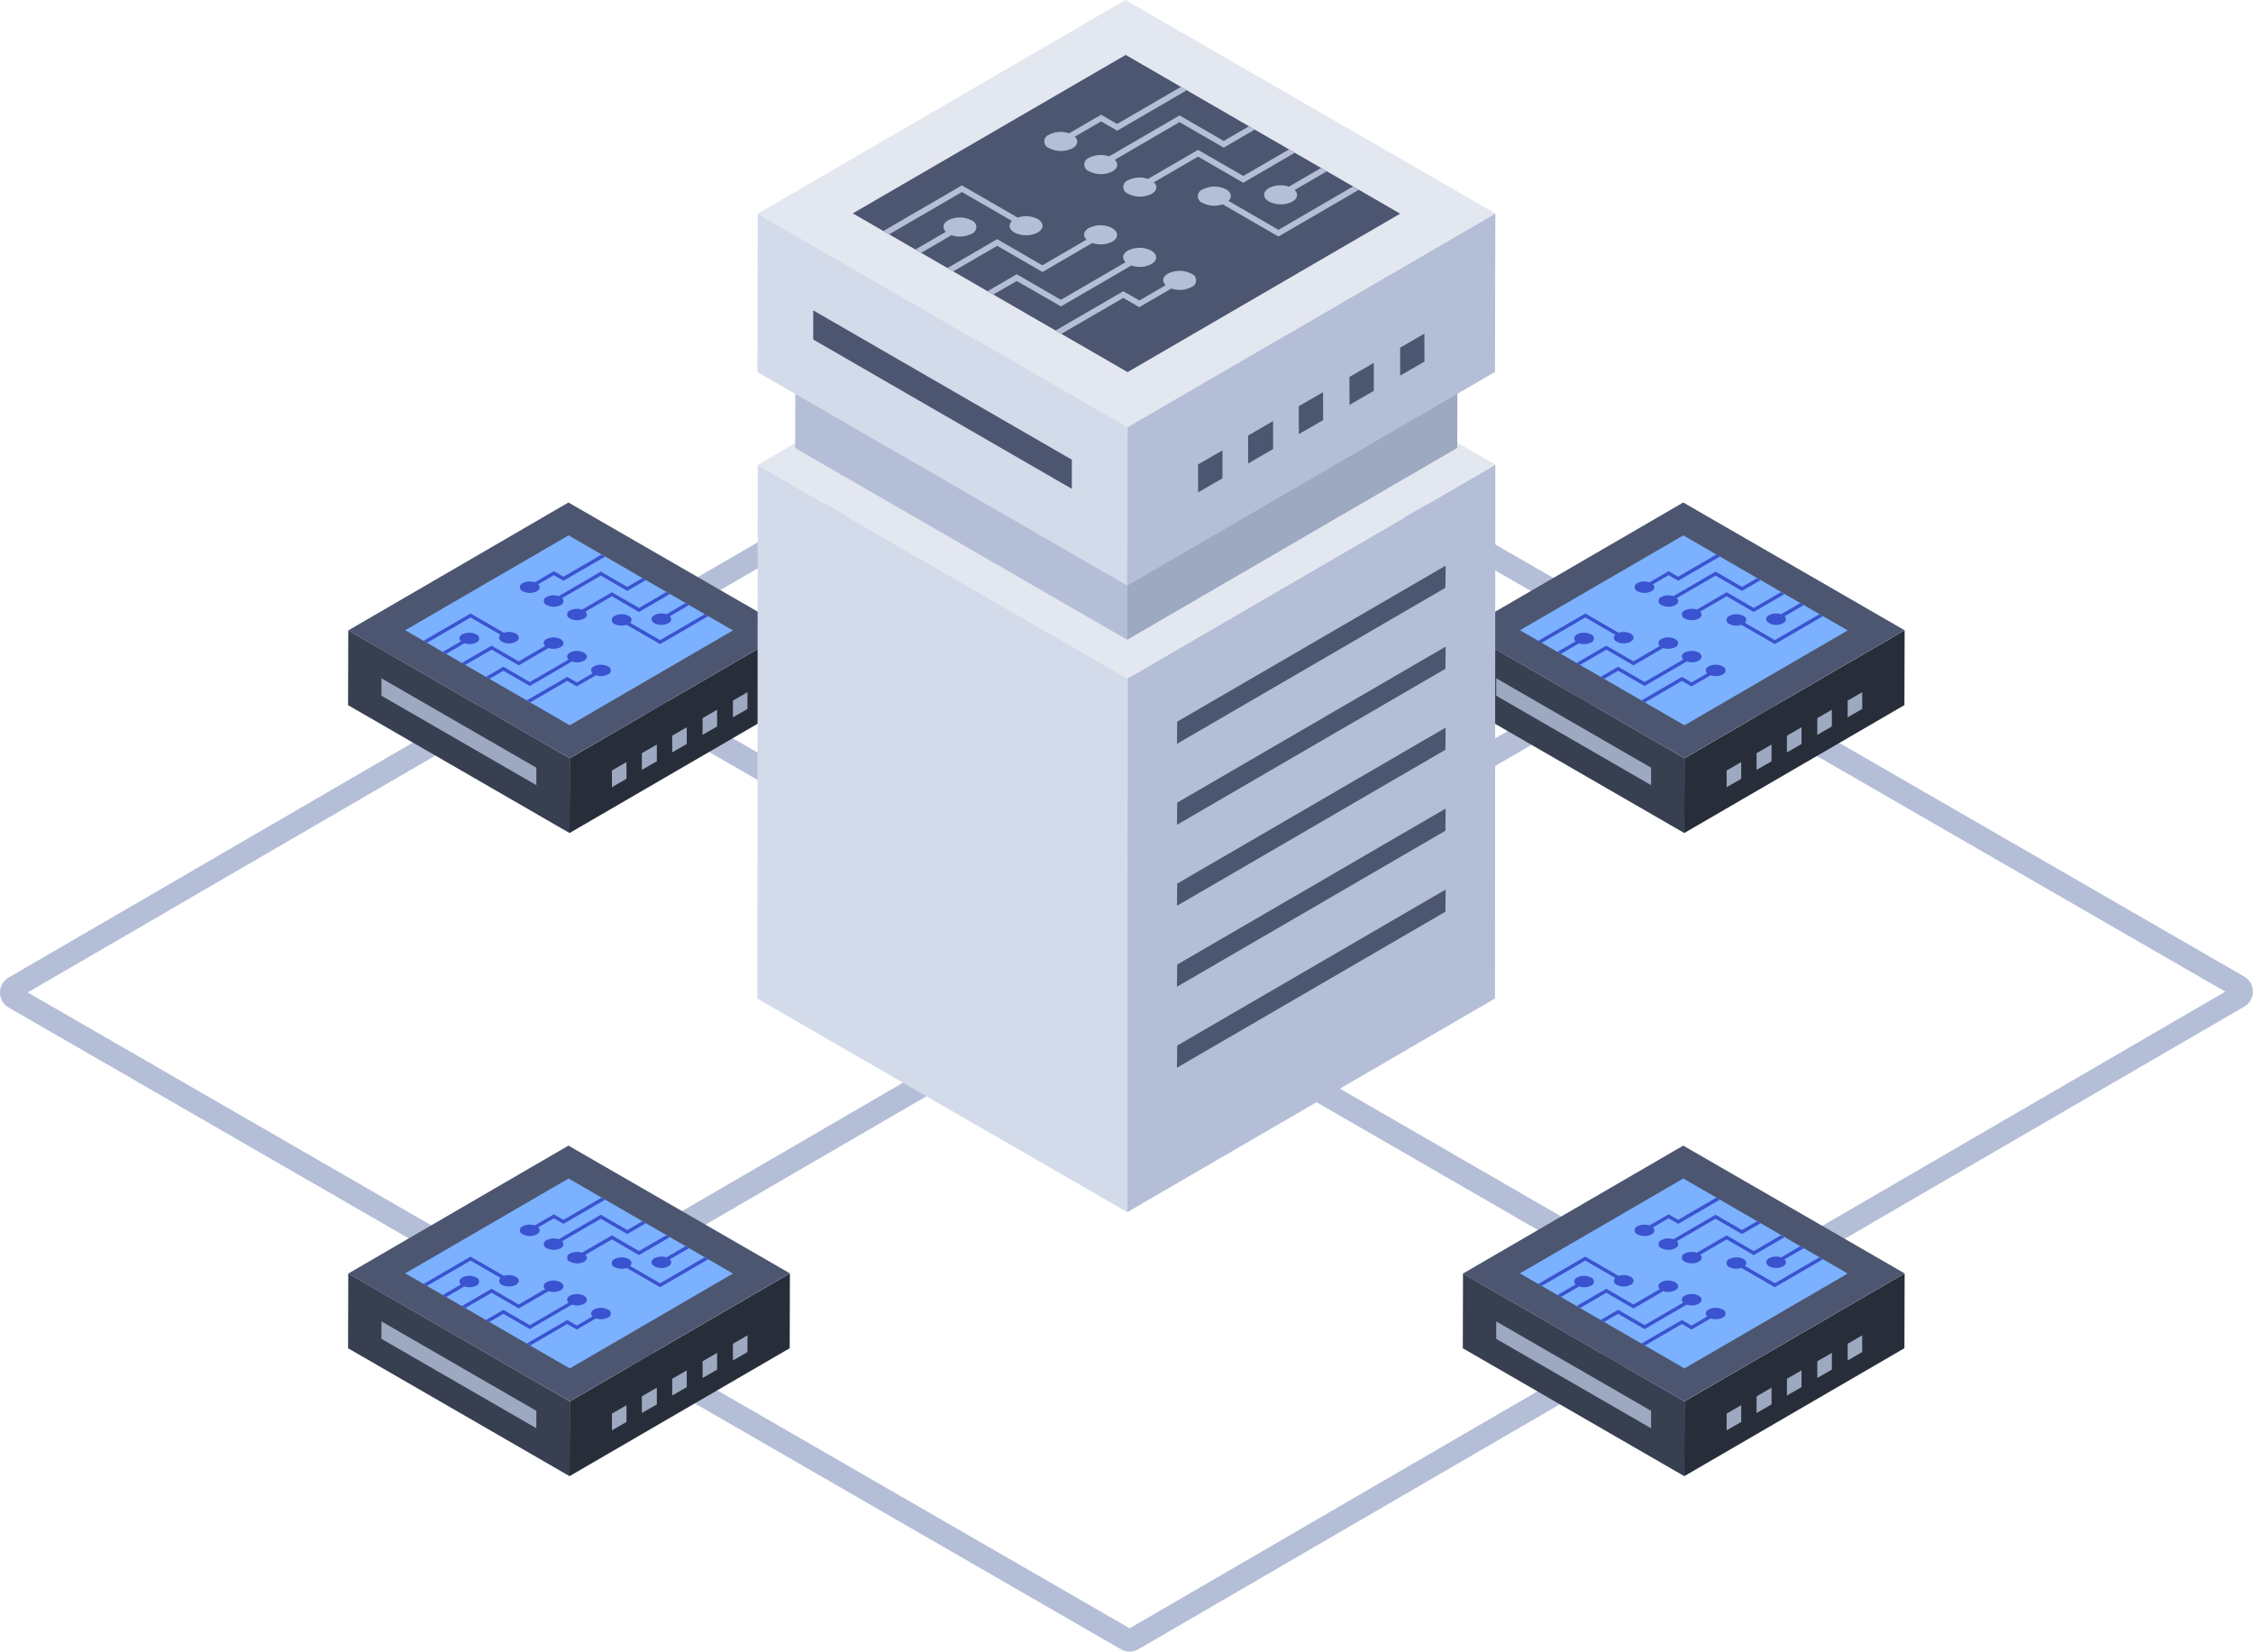
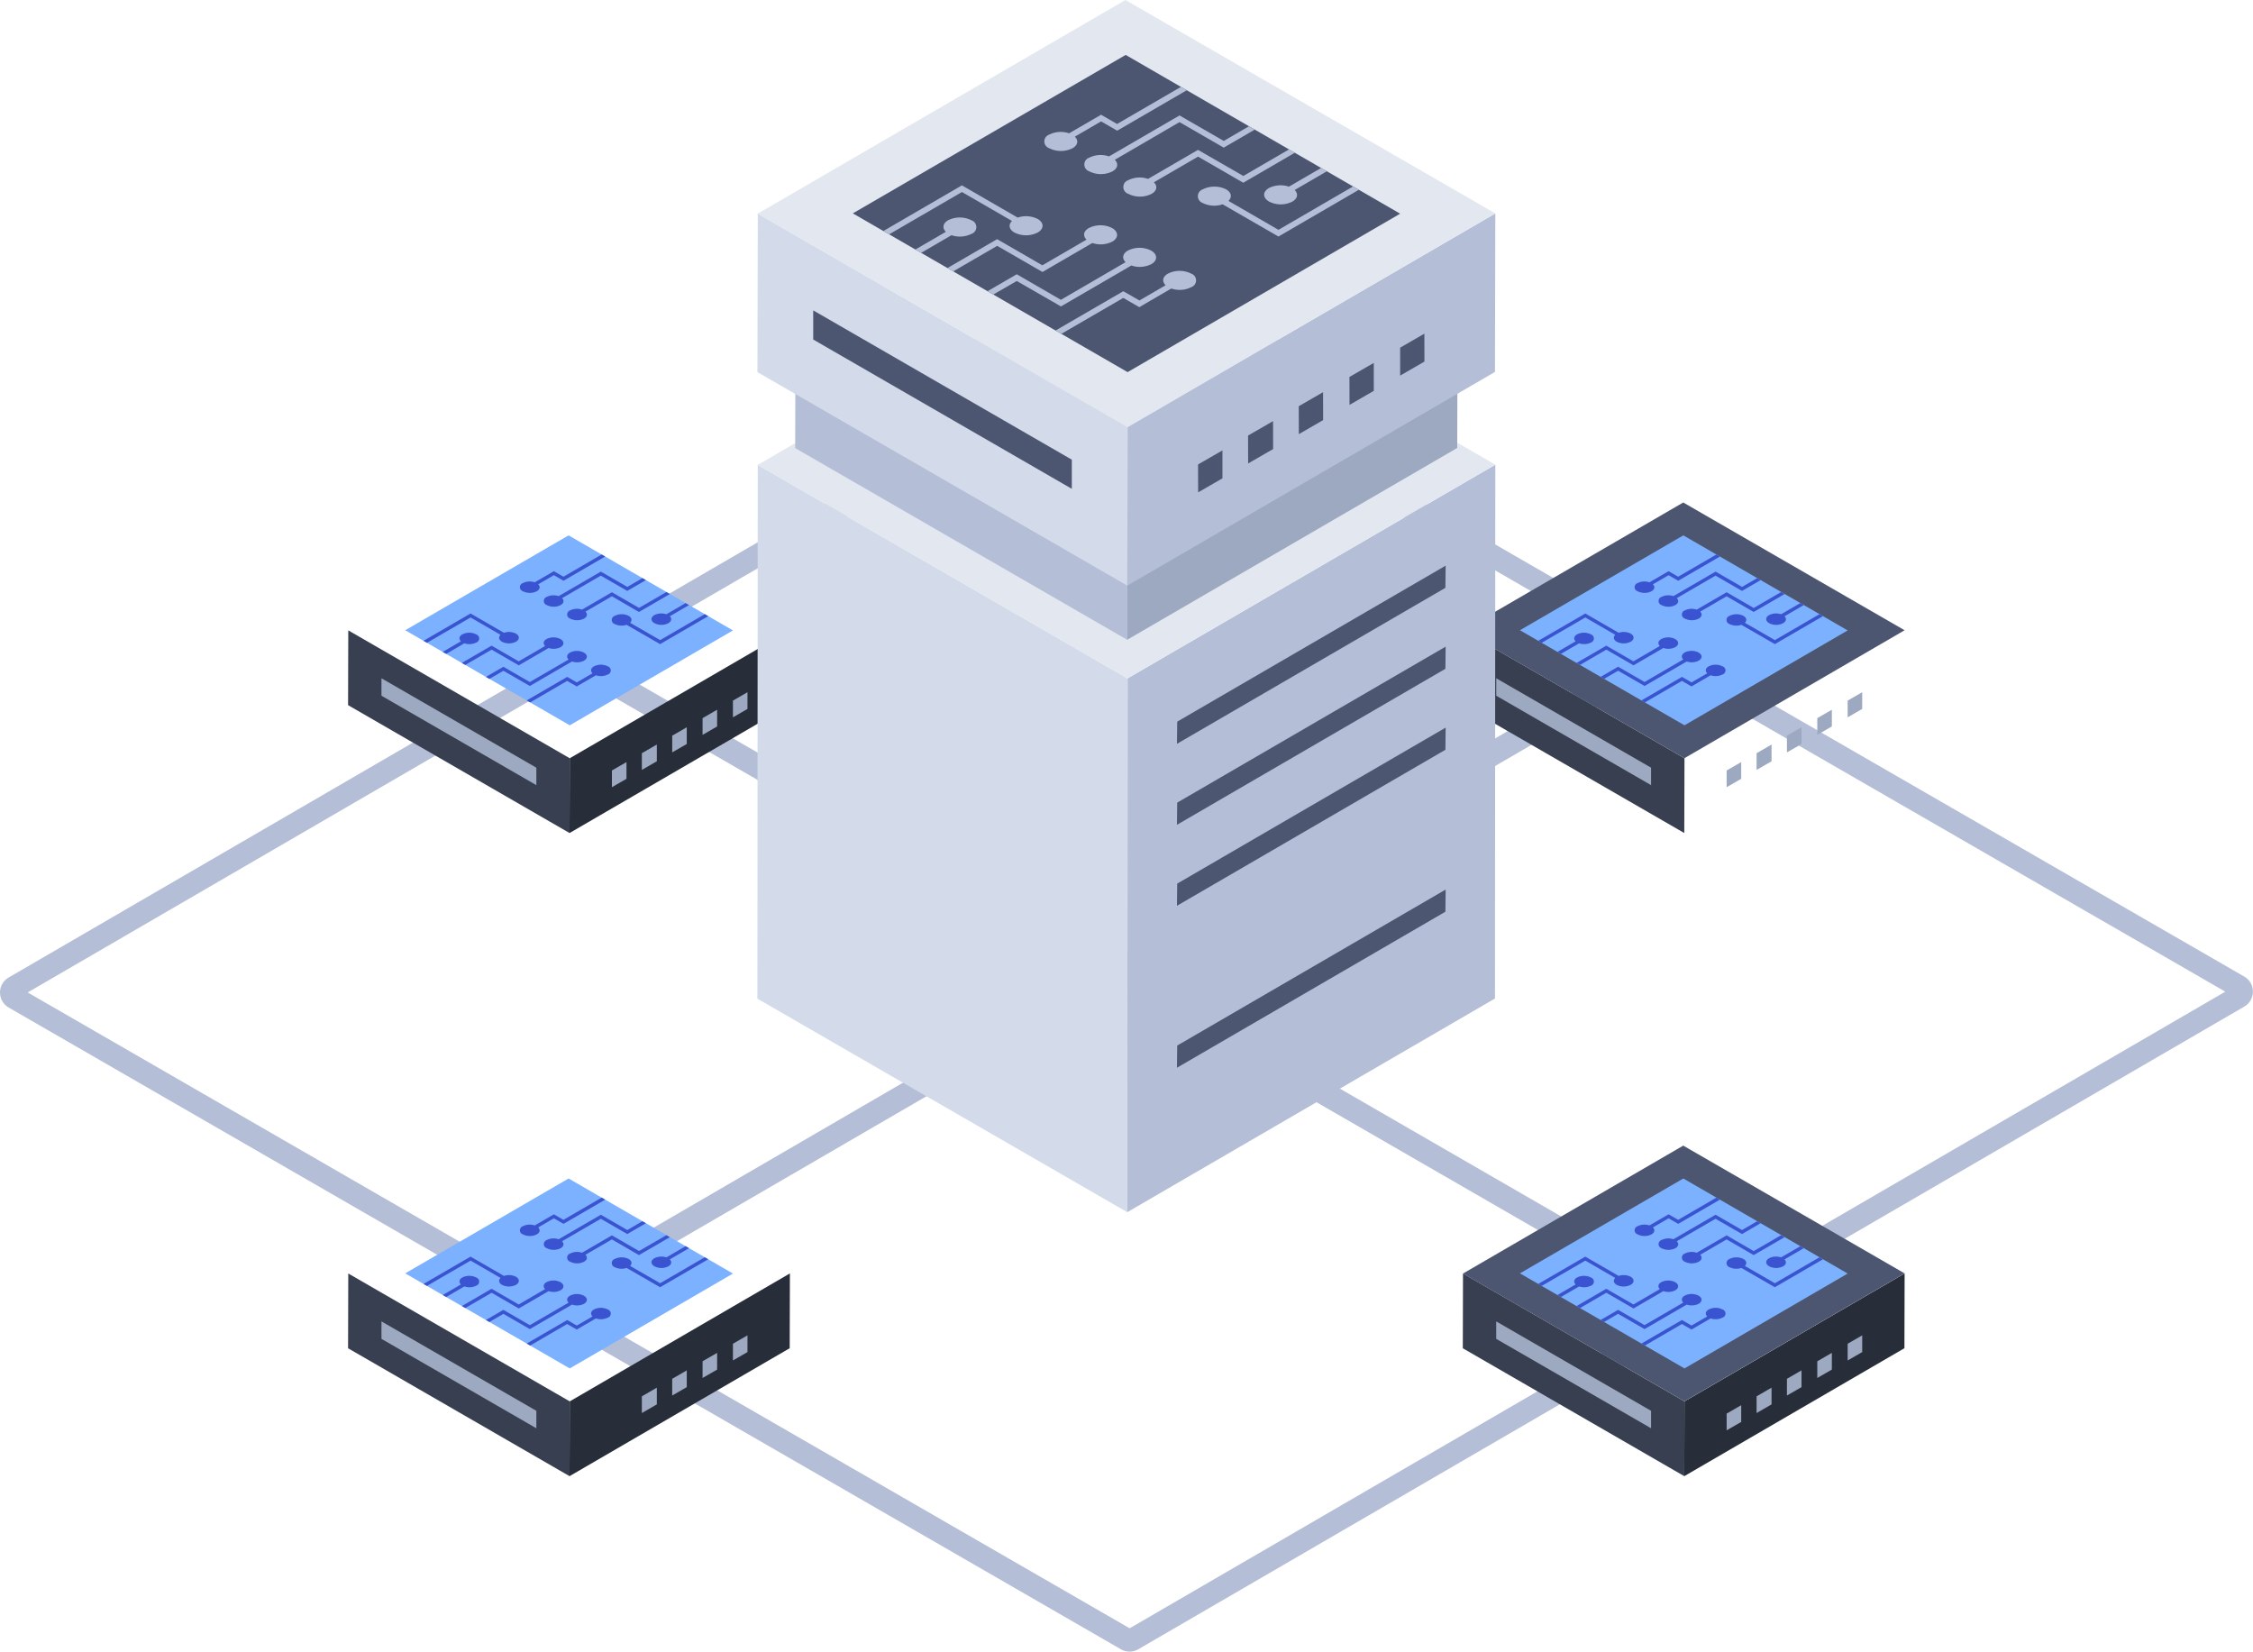
<svg xmlns="http://www.w3.org/2000/svg" width="143.514" height="105.198" viewBox="0 0 143.514 105.198">
  <g id="Group_3779" data-name="Group 3779" transform="translate(0)">
    <g id="Group_130" data-name="Group 130" transform="translate(35.577 41.027)">
      <path id="Path_122" data-name="Path 122" d="M83.849,61.672l-.359.628-.389.657L48.389,42.926,13.856,62.988,13.108,61.7,46.894,42.058,12.9,22.474l.389-.657.359-.659L48.389,41.191l34.5-20.062.389.658.389.657L49.884,42.058Z" transform="translate(-12.899 -21.129)" fill="#b4bed7" />
    </g>
    <g id="Group_194" data-name="Group 194" transform="translate(0)">
      <g id="Group_131" data-name="Group 131" transform="translate(0 21.18)">
        <path id="Path_123" data-name="Path 123" d="M72.955,98.51a1.106,1.106,0,0,1-.553-.148L1.553,57.486a1.105,1.105,0,0,1,0-1.913L72,14.641a1.1,1.1,0,0,1,1.107,0l70.85,40.873a1.105,1.105,0,0,1,0,1.913L73.51,98.36A1.1,1.1,0,0,1,72.955,98.51ZM2.764,56.525l70.194,40.5,69.792-40.55L72.556,15.978Z" transform="translate(-1 -14.491)" fill="#b4bed7" />
      </g>
      <g id="Group_193" data-name="Group 193" transform="translate(22.172)">
        <g id="Group_170" data-name="Group 170" transform="translate(0 32.006)">
          <g id="Group_150" data-name="Group 150">
            <g id="Group_140" data-name="Group 140" transform="translate(71.007 40.964)">
              <path id="Path_124" data-name="Path 124" d="M46.286,42.683l-.013,4.763L32.165,39.3l.013-4.763Z" transform="translate(-32.165 -26.392)" fill="#373f51" />
              <path id="Path_125" data-name="Path 125" d="M50.92,34.536,50.907,39.3,36.884,47.449l.013-4.763Z" transform="translate(-22.776 -26.395)" fill="#272e3a" />
              <path id="Path_126" data-name="Path 126" d="M46.2,31.813,32.169,39.962,46.274,48.1,60.3,39.951Z" transform="translate(-32.158 -31.813)" fill="#4c5671" />
              <g id="Group_137" data-name="Group 137" transform="translate(16.807 12.085)">
                <g id="Group_132" data-name="Group 132" transform="translate(7.708)">
                  <path id="Path_127" data-name="Path 127" d="M40.364,36.39l0,1.065.927-.535,0-1.065Z" transform="translate(-40.364 -35.855)" fill="#9da9c1" />
                </g>
                <g id="Group_133" data-name="Group 133" transform="translate(5.774 1.116)">
                  <path id="Path_128" data-name="Path 128" d="M39.718,36.764l0,1.065.927-.535,0-1.065Z" transform="translate(-39.718 -36.229)" fill="#9da9c1" />
                </g>
                <g id="Group_134" data-name="Group 134" transform="translate(3.84 2.233)">
                  <path id="Path_129" data-name="Path 129" d="M39.071,37.137l0,1.065L40,37.667,40,36.6Z" transform="translate(-39.071 -36.602)" fill="#9da9c1" />
                </g>
                <g id="Group_135" data-name="Group 135" transform="translate(1.907 3.333)">
                  <path id="Path_130" data-name="Path 130" d="M38.424,37.521l0,1.065.953-.551,0-1.065Z" transform="translate(-38.424 -36.97)" fill="#9da9c1" />
                </g>
                <g id="Group_136" data-name="Group 136" transform="translate(0 4.45)">
                  <path id="Path_131" data-name="Path 131" d="M37.786,37.879l0,1.065.927-.535,0-1.065Z" transform="translate(-37.786 -37.344)" fill="#9da9c1" />
                </g>
              </g>
              <g id="Group_138" data-name="Group 138" transform="translate(3.64 2.094)">
                <path id="Path_132" data-name="Path 132" d="M33.382,38.557l10.407-6.043,10.468,6.055L43.863,44.612Z" transform="translate(-33.382 -32.514)" fill="#7bb1ff" />
              </g>
              <g id="Group_139" data-name="Group 139" transform="translate(4.806 3.314)">
                <path id="Path_133" data-name="Path 133" d="M39.967,33.286l-2.689,1.562a.979.979,0,0,0-.759.05.274.274,0,0,0,0,.518.984.984,0,0,0,.891,0c.207-.12.229-.3.085-.44l2.468-1.434,1.686.973,1.185-.688-.219-.127-.964.56Z" transform="translate(-28.671 -32.197)" fill="#3a53d0" />
                <path id="Path_134" data-name="Path 134" d="M39.681,33.737l-1.905,1.107a.984.984,0,0,0-.759.051.274.274,0,0,0,0,.518.988.988,0,0,0,.894,0c.206-.12.229-.3.085-.44l1.684-.979,1.725,1,1.967-1.142-.219-.127-1.746,1.014Z" transform="translate(-27.682 -31.334)" fill="#3a53d0" />
                <path id="Path_135" data-name="Path 135" d="M38.812,34.721c-.245.143-.244.372.006.516a.976.976,0,0,0,.888,0c.206-.12.229-.3.088-.441l1.227-.714-.219-.126-1.227.713A.99.99,0,0,0,38.812,34.721Z" transform="translate(-24.107 -30.863)" fill="#3a53d0" />
                <path id="Path_136" data-name="Path 136" d="M37.99,33.984l-1.22.709a.98.98,0,0,0-.759.05.273.273,0,0,0,0,.517.992.992,0,0,0,.894,0c.206-.12.229-.3.085-.44l1-.582.614.354,2.653-1.542-.222-.129L38.6,34.336Z" transform="translate(-29.687 -32.922)" fill="#3a53d0" />
                <path id="Path_137" data-name="Path 137" d="M38.951,34.743c.14-.141.118-.319-.09-.44a.992.992,0,0,0-.894,0,.274.274,0,0,0,0,.518.989.989,0,0,0,.76.05L40.859,36.1l3.066-1.781-.219-.127-2.844,1.653Z" transform="translate(-25.789 -30.394)" fill="#3a53d0" />
                <path id="Path_138" data-name="Path 138" d="M38.677,35.534c-.14.141-.118.319.09.44a.977.977,0,0,0,.894,0c.245-.143.244-.372-.006-.517a.989.989,0,0,0-.759-.05l-2.129-1.229-2.995,1.74.22.126,2.776-1.613Z" transform="translate(-33.772 -30.421)" fill="#3a53d0" />
                <path id="Path_139" data-name="Path 139" d="M36.318,35.212a.274.274,0,0,0,0-.518.984.984,0,0,0-.892,0c-.206.12-.226.3-.085.44l-1.158.674.22.127,1.158-.674a.987.987,0,0,0,.759-.05Z" transform="translate(-32.959 -29.606)" fill="#3a53d0" />
                <path id="Path_140" data-name="Path 140" d="M38.214,36.468l1.9-1.106a.984.984,0,0,0,.762-.052c.245-.142.241-.373-.006-.516a.983.983,0,0,0-.891,0c-.209.122-.229.3-.088.441l-1.684.979-1.725-1-1.895,1.1.22.127,1.676-.974Z" transform="translate(-32.146 -29.409)" fill="#3a53d0" />
                <path id="Path_141" data-name="Path 141" d="M37.9,37.21l2.686-1.561a.987.987,0,0,0,.762-.052c.245-.143.244-.373-.006-.517a.979.979,0,0,0-.888,0c-.209.122-.229.3-.088.442L37.9,36.957l-1.686-.974L35.1,36.63l.22.127.893-.519Z" transform="translate(-31.128 -28.837)" fill="#3a53d0" />
                <path id="Path_142" data-name="Path 142" d="M39.161,36.652l1.22-.709a.987.987,0,0,0,.762-.052.272.272,0,0,0,0-.515.984.984,0,0,0-.891,0c-.209.122-.229.3-.088.442l-1,.58-.611-.353-2.581,1.5.22.127,2.36-1.372Z" transform="translate(-29.4 -28.251)" fill="#3a53d0" />
              </g>
              <path id="Path_143" data-name="Path 143" d="M42.742,41.253l0,1.112L32.877,36.67l0-1.112Z" transform="translate(-30.749 -24.361)" fill="#9da9c1" />
            </g>
            <g id="Group_149" data-name="Group 149">
              <path id="Path_144" data-name="Path 144" d="M22.537,28.982l-.013,4.763L8.416,25.6l.013-4.763Z" transform="translate(-8.416 -12.691)" fill="#373f51" />
              <path id="Path_145" data-name="Path 145" d="M27.171,20.835,27.158,25.6,13.134,33.748l.013-4.763Z" transform="translate(0.973 -12.694)" fill="#272e3a" />
-               <path id="Path_146" data-name="Path 146" d="M22.446,18.112,8.42,26.261,22.525,34.4l14.026-8.15Z" transform="translate(-8.408 -18.112)" fill="#4c5671" />
              <g id="Group_146" data-name="Group 146" transform="translate(16.807 12.085)">
                <g id="Group_141" data-name="Group 141" transform="translate(7.708)">
                  <path id="Path_147" data-name="Path 147" d="M16.615,22.689l0,1.065.927-.535,0-1.065Z" transform="translate(-16.615 -22.154)" fill="#9da9c1" />
                </g>
                <g id="Group_142" data-name="Group 142" transform="translate(5.774 1.116)">
                  <path id="Path_148" data-name="Path 148" d="M15.968,23.063l0,1.065.927-.535,0-1.065Z" transform="translate(-15.968 -22.528)" fill="#9da9c1" />
                </g>
                <g id="Group_143" data-name="Group 143" transform="translate(3.84 2.233)">
                  <path id="Path_149" data-name="Path 149" d="M15.322,23.436l0,1.065.927-.535,0-1.065Z" transform="translate(-15.322 -22.901)" fill="#9da9c1" />
                </g>
                <g id="Group_144" data-name="Group 144" transform="translate(1.907 3.333)">
                  <path id="Path_150" data-name="Path 150" d="M14.675,23.82l0,1.065.953-.551,0-1.065Z" transform="translate(-14.675 -23.269)" fill="#9da9c1" />
                </g>
                <g id="Group_145" data-name="Group 145" transform="translate(0 4.45)">
                  <path id="Path_151" data-name="Path 151" d="M14.037,24.178l0,1.065.927-.535,0-1.065Z" transform="translate(-14.037 -23.643)" fill="#9da9c1" />
                </g>
              </g>
              <g id="Group_147" data-name="Group 147" transform="translate(3.64 2.094)">
                <path id="Path_152" data-name="Path 152" d="M9.633,24.856,20.04,18.813l10.468,6.055L20.114,30.911Z" transform="translate(-9.633 -18.813)" fill="#7bb1ff" />
              </g>
              <g id="Group_148" data-name="Group 148" transform="translate(4.806 3.314)">
                <path id="Path_153" data-name="Path 153" d="M16.218,19.585l-2.689,1.562a.979.979,0,0,0-.759.05.274.274,0,0,0,0,.518.984.984,0,0,0,.891,0c.207-.12.229-.3.085-.44l2.468-1.434,1.686.973,1.185-.688L18.867,20l-.964.56Z" transform="translate(-4.922 -18.496)" fill="#3a53d0" />
                <path id="Path_154" data-name="Path 154" d="M15.931,20.036l-1.905,1.107a.984.984,0,0,0-.759.051.274.274,0,0,0,0,.518.988.988,0,0,0,.894,0c.206-.12.229-.3.085-.44l1.684-.979,1.725,1,1.967-1.142-.219-.127L17.66,21.033Z" transform="translate(-3.932 -17.633)" fill="#3a53d0" />
                <path id="Path_155" data-name="Path 155" d="M15.063,21.02c-.245.143-.244.372.006.516a.976.976,0,0,0,.888,0c.206-.12.229-.3.088-.441l1.227-.714-.219-.126-1.227.713a.99.99,0,0,0-.762.053Z" transform="translate(-0.358 -17.162)" fill="#3a53d0" />
                <path id="Path_156" data-name="Path 156" d="M14.241,20.283l-1.22.709a.98.98,0,0,0-.759.05.273.273,0,0,0,0,.517.992.992,0,0,0,.894,0c.206-.12.229-.3.085-.44l1-.582.614.354,2.653-1.542-.222-.129-2.435,1.415Z" transform="translate(-5.937 -19.221)" fill="#3a53d0" />
                <path id="Path_157" data-name="Path 157" d="M15.2,21.042c.14-.141.118-.319-.09-.44a.992.992,0,0,0-.894,0,.274.274,0,0,0,0,.518.989.989,0,0,0,.76.05L17.109,22.4l3.066-1.781-.219-.127-2.844,1.653Z" transform="translate(-2.04 -16.693)" fill="#3a53d0" />
                <path id="Path_158" data-name="Path 158" d="M14.928,21.833c-.14.141-.118.319.09.44a.977.977,0,0,0,.894,0c.245-.143.244-.372-.006-.517a.989.989,0,0,0-.759-.05l-2.129-1.229-2.995,1.74.22.126,2.776-1.613Z" transform="translate(-10.023 -16.72)" fill="#3a53d0" />
                <path id="Path_159" data-name="Path 159" d="M12.569,21.511a.274.274,0,0,0,0-.518.984.984,0,0,0-.892,0c-.206.12-.226.3-.085.44l-1.158.674.22.127,1.158-.674a.985.985,0,0,0,.759-.05Z" transform="translate(-9.21 -15.905)" fill="#3a53d0" />
                <path id="Path_160" data-name="Path 160" d="M14.465,22.767l1.9-1.106a.984.984,0,0,0,.762-.052c.245-.142.241-.373-.006-.516a.983.983,0,0,0-.891,0c-.209.122-.229.3-.088.441l-1.684.979-1.725-1-1.895,1.1.22.127,1.676-.974Z" transform="translate(-8.397 -15.708)" fill="#3a53d0" />
                <path id="Path_161" data-name="Path 161" d="M14.151,23.509l2.686-1.561A.987.987,0,0,0,17.6,21.9c.245-.143.244-.373-.006-.517a.979.979,0,0,0-.888,0c-.209.122-.229.3-.088.442l-2.468,1.434-1.686-.973-1.111.646.22.127.893-.519Z" transform="translate(-7.379 -15.136)" fill="#3a53d0" />
                <path id="Path_162" data-name="Path 162" d="M15.412,22.951l1.22-.709a.987.987,0,0,0,.762-.052.272.272,0,0,0,0-.515.984.984,0,0,0-.891,0c-.209.122-.229.3-.088.442l-1,.58-.611-.353-2.581,1.5.22.127L14.8,22.6Z" transform="translate(-5.651 -14.55)" fill="#3a53d0" />
              </g>
              <path id="Path_163" data-name="Path 163" d="M18.993,27.552l0,1.112L9.127,22.969l0-1.112Z" transform="translate(-7 -10.66)" fill="#9da9c1" />
            </g>
          </g>
          <g id="Group_169" data-name="Group 169">
            <g id="Group_159" data-name="Group 159" transform="translate(0 40.964)">
              <path id="Path_164" data-name="Path 164" d="M22.537,42.683l-.013,4.763L8.416,39.3l.013-4.763Z" transform="translate(-8.416 -26.392)" fill="#373f51" />
              <path id="Path_165" data-name="Path 165" d="M27.171,34.536,27.158,39.3,13.134,47.449l.013-4.763Z" transform="translate(0.973 -26.395)" fill="#272e3a" />
-               <path id="Path_166" data-name="Path 166" d="M22.446,31.813,8.42,39.962,22.525,48.1l14.026-8.15Z" transform="translate(-8.408 -31.813)" fill="#4c5671" />
              <g id="Group_156" data-name="Group 156" transform="translate(16.807 12.085)">
                <g id="Group_151" data-name="Group 151" transform="translate(7.708)">
                  <path id="Path_167" data-name="Path 167" d="M16.615,36.39l0,1.065.927-.535,0-1.065Z" transform="translate(-16.615 -35.855)" fill="#9da9c1" />
                </g>
                <g id="Group_152" data-name="Group 152" transform="translate(5.774 1.116)">
                  <path id="Path_168" data-name="Path 168" d="M15.968,36.764l0,1.065.927-.535,0-1.065Z" transform="translate(-15.968 -36.229)" fill="#9da9c1" />
                </g>
                <g id="Group_153" data-name="Group 153" transform="translate(3.84 2.233)">
                  <path id="Path_169" data-name="Path 169" d="M15.322,37.137l0,1.065.927-.535,0-1.065Z" transform="translate(-15.322 -36.602)" fill="#9da9c1" />
                </g>
                <g id="Group_154" data-name="Group 154" transform="translate(1.907 3.333)">
                  <path id="Path_170" data-name="Path 170" d="M14.675,37.521l0,1.065.953-.551,0-1.065Z" transform="translate(-14.675 -36.97)" fill="#9da9c1" />
                </g>
                <g id="Group_155" data-name="Group 155" transform="translate(0 4.45)">
-                   <path id="Path_171" data-name="Path 171" d="M14.037,37.879l0,1.065.927-.535,0-1.065Z" transform="translate(-14.037 -37.344)" fill="#9da9c1" />
-                 </g>
+                   </g>
              </g>
              <g id="Group_157" data-name="Group 157" transform="translate(3.64 2.094)">
                <path id="Path_172" data-name="Path 172" d="M9.633,38.557,20.04,32.514l10.468,6.055L20.114,44.612Z" transform="translate(-9.633 -32.514)" fill="#7bb1ff" />
              </g>
              <g id="Group_158" data-name="Group 158" transform="translate(4.806 3.314)">
                <path id="Path_173" data-name="Path 173" d="M16.218,33.286l-2.689,1.562a.979.979,0,0,0-.759.05.274.274,0,0,0,0,.518.984.984,0,0,0,.891,0c.207-.12.229-.3.085-.44l2.468-1.434,1.686.973,1.185-.688-.219-.127-.964.56Z" transform="translate(-4.922 -32.197)" fill="#3a53d0" />
                <path id="Path_174" data-name="Path 174" d="M15.931,33.737l-1.905,1.107a.984.984,0,0,0-.759.051.274.274,0,0,0,0,.518.988.988,0,0,0,.894,0c.206-.12.229-.3.085-.44l1.684-.979,1.725,1,1.967-1.142-.219-.127L17.66,34.734Z" transform="translate(-3.932 -31.334)" fill="#3a53d0" />
                <path id="Path_175" data-name="Path 175" d="M15.063,34.721c-.245.143-.244.372.006.516a.976.976,0,0,0,.888,0c.206-.12.229-.3.088-.441l1.227-.714-.219-.126-1.227.713a.99.99,0,0,0-.762.053Z" transform="translate(-0.358 -30.863)" fill="#3a53d0" />
                <path id="Path_176" data-name="Path 176" d="M14.241,33.984l-1.22.709a.98.98,0,0,0-.759.05.273.273,0,0,0,0,.517.992.992,0,0,0,.894,0c.206-.12.229-.3.085-.44l1-.582.614.354,2.653-1.542-.222-.129-2.435,1.415Z" transform="translate(-5.937 -32.922)" fill="#3a53d0" />
                <path id="Path_177" data-name="Path 177" d="M15.2,34.743c.14-.141.118-.319-.09-.44a.992.992,0,0,0-.894,0,.274.274,0,0,0,0,.518.989.989,0,0,0,.76.05L17.109,36.1l3.066-1.781-.219-.127-2.844,1.653Z" transform="translate(-2.04 -30.394)" fill="#3a53d0" />
                <path id="Path_178" data-name="Path 178" d="M14.928,35.534c-.14.141-.118.319.09.44a.977.977,0,0,0,.894,0c.245-.143.244-.372-.006-.517a.989.989,0,0,0-.759-.05l-2.129-1.229-2.995,1.74.22.126,2.776-1.613Z" transform="translate(-10.023 -30.421)" fill="#3a53d0" />
                <path id="Path_179" data-name="Path 179" d="M12.569,35.212a.274.274,0,0,0,0-.518.984.984,0,0,0-.892,0c-.206.12-.226.3-.085.44l-1.158.674.22.127,1.158-.674a.987.987,0,0,0,.759-.05Z" transform="translate(-9.21 -29.606)" fill="#3a53d0" />
                <path id="Path_180" data-name="Path 180" d="M14.465,36.468l1.9-1.106a.984.984,0,0,0,.762-.052c.245-.142.241-.373-.006-.516a.983.983,0,0,0-.891,0c-.209.122-.229.3-.088.441l-1.684.979-1.725-1-1.895,1.1.22.127,1.676-.974Z" transform="translate(-8.397 -29.409)" fill="#3a53d0" />
                <path id="Path_181" data-name="Path 181" d="M14.151,37.21l2.686-1.561A.987.987,0,0,0,17.6,35.6c.245-.143.244-.373-.006-.517a.979.979,0,0,0-.888,0c-.209.122-.229.3-.088.442l-2.468,1.434-1.686-.974-1.111.646.22.127.893-.519Z" transform="translate(-7.379 -28.837)" fill="#3a53d0" />
                <path id="Path_182" data-name="Path 182" d="M15.412,36.652l1.22-.709a.987.987,0,0,0,.762-.052.272.272,0,0,0,0-.515.984.984,0,0,0-.891,0c-.209.122-.229.3-.088.442l-1,.58-.611-.353-2.581,1.5.22.127L14.8,36.3Z" transform="translate(-5.651 -28.251)" fill="#3a53d0" />
              </g>
              <path id="Path_183" data-name="Path 183" d="M18.993,41.253l0,1.112L9.127,36.67l0-1.112Z" transform="translate(-7 -24.361)" fill="#9da9c1" />
            </g>
            <g id="Group_168" data-name="Group 168" transform="translate(71.007)">
              <path id="Path_184" data-name="Path 184" d="M46.286,28.982l-.013,4.763L32.165,25.6l.013-4.763Z" transform="translate(-32.165 -12.691)" fill="#373f51" />
-               <path id="Path_185" data-name="Path 185" d="M50.92,20.835,50.907,25.6,36.884,33.748l.013-4.763Z" transform="translate(-22.776 -12.694)" fill="#272e3a" />
              <path id="Path_186" data-name="Path 186" d="M46.2,18.112,32.169,26.261,46.274,34.4,60.3,26.25Z" transform="translate(-32.158 -18.112)" fill="#4c5671" />
              <g id="Group_165" data-name="Group 165" transform="translate(16.807 12.085)">
                <g id="Group_160" data-name="Group 160" transform="translate(7.708)">
                  <path id="Path_187" data-name="Path 187" d="M40.364,22.689l0,1.065.927-.535,0-1.065Z" transform="translate(-40.364 -22.154)" fill="#9da9c1" />
                </g>
                <g id="Group_161" data-name="Group 161" transform="translate(5.774 1.116)">
                  <path id="Path_188" data-name="Path 188" d="M39.718,23.063l0,1.065.927-.535,0-1.065Z" transform="translate(-39.718 -22.528)" fill="#9da9c1" />
                </g>
                <g id="Group_162" data-name="Group 162" transform="translate(3.84 2.233)">
                  <path id="Path_189" data-name="Path 189" d="M39.071,23.436l0,1.065L40,23.966,40,22.9Z" transform="translate(-39.071 -22.901)" fill="#9da9c1" />
                </g>
                <g id="Group_163" data-name="Group 163" transform="translate(1.907 3.333)">
                  <path id="Path_190" data-name="Path 190" d="M38.424,23.82l0,1.065.953-.551,0-1.065Z" transform="translate(-38.424 -23.269)" fill="#9da9c1" />
                </g>
                <g id="Group_164" data-name="Group 164" transform="translate(0 4.45)">
                  <path id="Path_191" data-name="Path 191" d="M37.786,24.178l0,1.065.927-.535,0-1.065Z" transform="translate(-37.786 -23.643)" fill="#9da9c1" />
                </g>
              </g>
              <g id="Group_166" data-name="Group 166" transform="translate(3.64 2.094)">
                <path id="Path_192" data-name="Path 192" d="M33.382,24.856l10.407-6.043,10.468,6.055L43.863,30.911Z" transform="translate(-33.382 -18.813)" fill="#7bb1ff" />
              </g>
              <g id="Group_167" data-name="Group 167" transform="translate(4.806 3.314)">
                <path id="Path_193" data-name="Path 193" d="M39.967,19.585l-2.689,1.562a.979.979,0,0,0-.759.05.274.274,0,0,0,0,.518.984.984,0,0,0,.891,0c.207-.12.229-.3.085-.44l2.468-1.434,1.686.973,1.185-.688L42.617,20l-.964.56Z" transform="translate(-28.671 -18.496)" fill="#3a53d0" />
                <path id="Path_194" data-name="Path 194" d="M39.681,20.036l-1.905,1.107a.984.984,0,0,0-.759.051.274.274,0,0,0,0,.518.988.988,0,0,0,.894,0c.206-.12.229-.3.085-.44l1.684-.979,1.725,1,1.967-1.142-.219-.127-1.746,1.014Z" transform="translate(-27.682 -17.633)" fill="#3a53d0" />
                <path id="Path_195" data-name="Path 195" d="M38.812,21.02c-.245.143-.244.372.006.516a.976.976,0,0,0,.888,0c.206-.12.229-.3.088-.441l1.227-.714-.219-.126-1.227.713a.99.99,0,0,0-.762.053Z" transform="translate(-24.107 -17.162)" fill="#3a53d0" />
                <path id="Path_196" data-name="Path 196" d="M37.99,20.283l-1.22.709a.98.98,0,0,0-.759.05.273.273,0,0,0,0,.517.992.992,0,0,0,.894,0c.206-.12.229-.3.085-.44l1-.582.614.354,2.653-1.542-.222-.129L38.6,20.635Z" transform="translate(-29.687 -19.221)" fill="#3a53d0" />
                <path id="Path_197" data-name="Path 197" d="M38.951,21.042c.14-.141.118-.319-.09-.44a.992.992,0,0,0-.894,0,.274.274,0,0,0,0,.518.989.989,0,0,0,.76.05L40.859,22.4l3.066-1.781-.219-.127-2.844,1.653Z" transform="translate(-25.789 -16.693)" fill="#3a53d0" />
                <path id="Path_198" data-name="Path 198" d="M38.677,21.833c-.14.141-.118.319.09.44a.977.977,0,0,0,.894,0c.245-.143.244-.372-.006-.517a.989.989,0,0,0-.759-.05l-2.129-1.229-2.995,1.74.22.126,2.776-1.613Z" transform="translate(-33.772 -16.72)" fill="#3a53d0" />
                <path id="Path_199" data-name="Path 199" d="M36.318,21.511a.274.274,0,0,0,0-.518.984.984,0,0,0-.892,0c-.206.12-.226.3-.085.44l-1.158.674.22.127,1.158-.674A.986.986,0,0,0,36.318,21.511Z" transform="translate(-32.959 -15.905)" fill="#3a53d0" />
                <path id="Path_200" data-name="Path 200" d="M38.214,22.767l1.9-1.106a.984.984,0,0,0,.762-.052c.245-.142.241-.373-.006-.516a.983.983,0,0,0-.891,0c-.209.122-.229.3-.088.441l-1.684.979-1.725-1-1.895,1.1.22.127,1.676-.974Z" transform="translate(-32.146 -15.708)" fill="#3a53d0" />
                <path id="Path_201" data-name="Path 201" d="M37.9,23.509l2.686-1.561a.987.987,0,0,0,.762-.052c.245-.143.244-.373-.006-.517a.979.979,0,0,0-.888,0c-.209.122-.229.3-.088.442L37.9,23.256l-1.686-.973-1.111.646.22.127.893-.519Z" transform="translate(-31.128 -15.136)" fill="#3a53d0" />
                <path id="Path_202" data-name="Path 202" d="M39.161,22.951l1.22-.709a.987.987,0,0,0,.762-.052.272.272,0,0,0,0-.515.984.984,0,0,0-.891,0c-.209.122-.229.3-.088.442l-1,.58-.611-.353-2.581,1.5.22.127,2.36-1.372Z" transform="translate(-29.4 -14.55)" fill="#3a53d0" />
              </g>
              <path id="Path_203" data-name="Path 203" d="M42.742,27.552l0,1.112-9.863-5.695,0-1.112Z" transform="translate(-30.749 -10.66)" fill="#9da9c1" />
            </g>
          </g>
        </g>
        <g id="Group_192" data-name="Group 192" transform="translate(26.073)">
          <g id="Group_174" data-name="Group 174" transform="translate(0 16.003)">
            <g id="Group_171" data-name="Group 171" transform="translate(0 13.604)">
              <path id="Path_204" data-name="Path 204" d="M40.72,30.914l-.022,34-23.562-13.6.022-34Z" transform="translate(-17.136 -17.31)" fill="#d3dbea" />
            </g>
            <g id="Group_172" data-name="Group 172" transform="translate(23.562 13.597)">
              <path id="Path_205" data-name="Path 205" d="M48.46,17.308l-.022,34L25.017,64.917l.022-34Z" transform="translate(-25.017 -17.308)" fill="#b4bed7" />
            </g>
            <g id="Group_173" data-name="Group 173" transform="translate(0.019)">
              <path id="Path_206" data-name="Path 206" d="M40.569,12.76,17.143,26.37,40.7,39.962,64.127,26.351Z" transform="translate(-17.143 -12.76)" fill="#e3e7f0" />
            </g>
          </g>
          <g id="Group_177" data-name="Group 177" transform="translate(2.407 21.627)">
            <g id="Group_175" data-name="Group 175" transform="translate(0 0.007)">
              <path id="Path_207" data-name="Path 207" d="M39.11,26.854l-.019,6.906L17.941,21.549l.019-6.906Z" transform="translate(-17.941 -14.643)" fill="#b4bed7" />
            </g>
            <g id="Group_176" data-name="Group 176" transform="translate(21.149)">
              <path id="Path_208" data-name="Path 208" d="M46.057,14.641l-.019,6.906L25.015,33.764l.019-6.906Z" transform="translate(-25.015 -14.641)" fill="#9da9c1" />
            </g>
          </g>
          <path id="Path_209" data-name="Path 209" d="M40.72,25.561,40.7,35.654l-23.562-13.6.022-10.093Z" transform="translate(-17.136 1.647)" fill="#d3dbea" />
          <path id="Path_210" data-name="Path 210" d="M48.46,11.955l-.022,10.093L25.017,35.659l.022-10.093Z" transform="translate(-1.455 1.642)" fill="#b4bed7" />
          <path id="Path_211" data-name="Path 211" d="M40.569,7.408,17.143,21.018,40.7,34.609,64.127,21Z" transform="translate(-17.124 -7.408)" fill="#e3e7f0" />
          <g id="Group_183" data-name="Group 183" transform="translate(26.726 36.029)">
            <g id="Group_178" data-name="Group 178">
              <path id="Path_212" data-name="Path 212" d="M43.191,19.458l-.016,1.412-17.1,9.937.016-1.412Z" transform="translate(-26.075 -19.458)" fill="#4c5671" />
            </g>
            <g id="Group_179" data-name="Group 179" transform="translate(0 5.158)">
              <path id="Path_213" data-name="Path 213" d="M43.191,21.183l-.016,1.412-17.1,9.937.016-1.412Z" transform="translate(-26.075 -21.183)" fill="#4c5671" />
            </g>
            <g id="Group_180" data-name="Group 180" transform="translate(0 10.316)">
              <path id="Path_214" data-name="Path 214" d="M43.191,22.908l-.016,1.412-17.1,9.937.016-1.412Z" transform="translate(-26.075 -22.908)" fill="#4c5671" />
            </g>
            <g id="Group_181" data-name="Group 181" transform="translate(0 15.473)">
-               <path id="Path_215" data-name="Path 215" d="M43.191,24.633l-.016,1.412-17.1,9.937.016-1.412Z" transform="translate(-26.075 -24.633)" fill="#4c5671" />
-             </g>
+               </g>
            <g id="Group_182" data-name="Group 182" transform="translate(0 20.631)">
              <path id="Path_216" data-name="Path 216" d="M43.191,26.358l-.016,1.412-17.1,9.937.016-1.412Z" transform="translate(-26.075 -26.358)" fill="#4c5671" />
            </g>
          </g>
          <g id="Group_189" data-name="Group 189" transform="translate(28.07 21.252)">
            <g id="Group_184" data-name="Group 184" transform="translate(12.873)">
              <path id="Path_217" data-name="Path 217" d="M30.83,15.409l0,1.779,1.548-.894-.005-1.779Z" transform="translate(-30.83 -14.515)" fill="#4c5671" />
            </g>
            <g id="Group_185" data-name="Group 185" transform="translate(9.643 1.864)">
              <path id="Path_218" data-name="Path 218" d="M29.75,16.033l.005,1.779,1.548-.894L31.3,15.139Z" transform="translate(-29.75 -15.139)" fill="#4c5671" />
            </g>
            <g id="Group_186" data-name="Group 186" transform="translate(6.414 3.729)">
              <path id="Path_219" data-name="Path 219" d="M28.67,16.656l.005,1.779,1.548-.894-.005-1.779Z" transform="translate(-28.67 -15.763)" fill="#4c5671" />
            </g>
            <g id="Group_187" data-name="Group 187" transform="translate(3.185 5.568)">
              <path id="Path_220" data-name="Path 220" d="M27.59,17.3l.005,1.779,1.592-.919-.005-1.779Z" transform="translate(-27.59 -16.378)" fill="#4c5671" />
            </g>
            <g id="Group_188" data-name="Group 188" transform="translate(0 7.432)">
              <path id="Path_221" data-name="Path 221" d="M26.525,17.9l.005,1.779,1.548-.894,0-1.779Z" transform="translate(-26.525 -17.001)" fill="#4c5671" />
            </g>
          </g>
          <g id="Group_190" data-name="Group 190" transform="translate(6.079 3.498)">
            <path id="Path_222" data-name="Path 222" d="M19.17,18.67,36.551,8.577,54.034,18.69,36.673,28.782Z" transform="translate(-19.17 -8.577)" fill="#4c5671" />
          </g>
          <g id="Group_191" data-name="Group 191" transform="translate(8.026 5.534)">
            <path id="Path_223" data-name="Path 223" d="M30.166,9.867l-4.491,2.609a1.637,1.637,0,0,0-1.267.084.458.458,0,0,0,.005.866,1.642,1.642,0,0,0,1.488,0c.345-.2.383-.5.141-.734l4.122-2.4,2.816,1.625,1.979-1.149-.367-.213-1.609.936Z" transform="translate(-11.302 -8.048)" fill="#b4bed7" />
            <path id="Path_224" data-name="Path 224" d="M29.688,10.619l-3.182,1.849a1.644,1.644,0,0,0-1.267.085.457.457,0,0,0,.005.865,1.649,1.649,0,0,0,1.493,0c.345-.2.383-.5.141-.734l2.813-1.635,2.881,1.664L35.858,10.8l-.367-.213-2.916,1.694Z" transform="translate(-9.648 -6.607)" fill="#b4bed7" />
            <path id="Path_225" data-name="Path 225" d="M28.238,12.264c-.409.238-.408.621.01.862a1.629,1.629,0,0,0,1.484,0c.345-.2.383-.5.146-.737l2.05-1.192-.367-.211-2.05,1.191A1.653,1.653,0,0,0,28.238,12.264Z" transform="translate(-3.679 -5.821)" fill="#b4bed7" />
            <path id="Path_226" data-name="Path 226" d="M26.864,11.033l-2.038,1.184a1.638,1.638,0,0,0-1.268.084.456.456,0,0,0,0,.863,1.657,1.657,0,0,0,1.493,0c.345-.2.383-.5.141-.734l1.673-.973,1.026.591,4.431-2.574-.372-.215-4.067,2.363Z" transform="translate(-12.997 -9.259)" fill="#b4bed7" />
            <path id="Path_227" data-name="Path 227" d="M28.47,12.3c.234-.234.2-.533-.149-.734a1.657,1.657,0,0,0-1.493,0,.458.458,0,0,0,0,.866,1.65,1.65,0,0,0,1.269.084l3.555,2.053,5.12-2.975-.367-.213-4.751,2.761Z" transform="translate(-6.488 -5.037)" fill="#b4bed7" />
            <path id="Path_228" data-name="Path 228" d="M28.012,13.622c-.234.234-.2.533.149.734a1.633,1.633,0,0,0,1.493,0c.41-.238.408-.621-.01-.863a1.649,1.649,0,0,0-1.268-.084l-3.555-2.053-5,2.907.367.211,4.637-2.694Z" transform="translate(-19.821 -5.083)" fill="#b4bed7" />
            <path id="Path_229" data-name="Path 229" d="M24.073,13.084a.457.457,0,0,0,0-.866,1.644,1.644,0,0,0-1.489,0c-.344.2-.378.5-.141.734L20.5,14.08l.367.213L22.8,13.168a1.646,1.646,0,0,0,1.268-.084Z" transform="translate(-18.463 -3.721)" fill="#b4bed7" />
            <path id="Path_230" data-name="Path 230" d="M27.239,15.182l3.177-1.847a1.643,1.643,0,0,0,1.272-.088c.41-.237.4-.624-.01-.862a1.643,1.643,0,0,0-1.489,0c-.35.2-.383.5-.146.737l-2.813,1.635L24.35,13.092l-3.164,1.839.367.213,2.8-1.627Z" transform="translate(-17.105 -3.392)" fill="#b4bed7" />
            <path id="Path_231" data-name="Path 231" d="M26.715,16.421,31.2,13.814a1.648,1.648,0,0,0,1.272-.086c.41-.238.408-.622-.01-.863a1.636,1.636,0,0,0-1.484,0c-.35.2-.383.5-.146.738L26.712,16,23.9,14.372,22.04,15.451l.367.213L23.9,14.8Z" transform="translate(-15.405 -2.437)" fill="#b4bed7" />
            <path id="Path_232" data-name="Path 232" d="M28.82,15.489,30.858,14.3a1.648,1.648,0,0,0,1.272-.086.454.454,0,0,0,0-.859,1.643,1.643,0,0,0-1.489,0c-.35.2-.383.5-.146.738l-1.668.969L27.8,14.474l-4.311,2.5.367.213L27.8,14.9Z" transform="translate(-12.518 -1.458)" fill="#b4bed7" />
          </g>
          <path id="Path_233" data-name="Path 233" d="M34.8,23.53l0,1.857-16.473-9.51,0-1.857Z" transform="translate(-14.771 5.749)" fill="#4c5671" />
        </g>
      </g>
    </g>
  </g>
</svg>